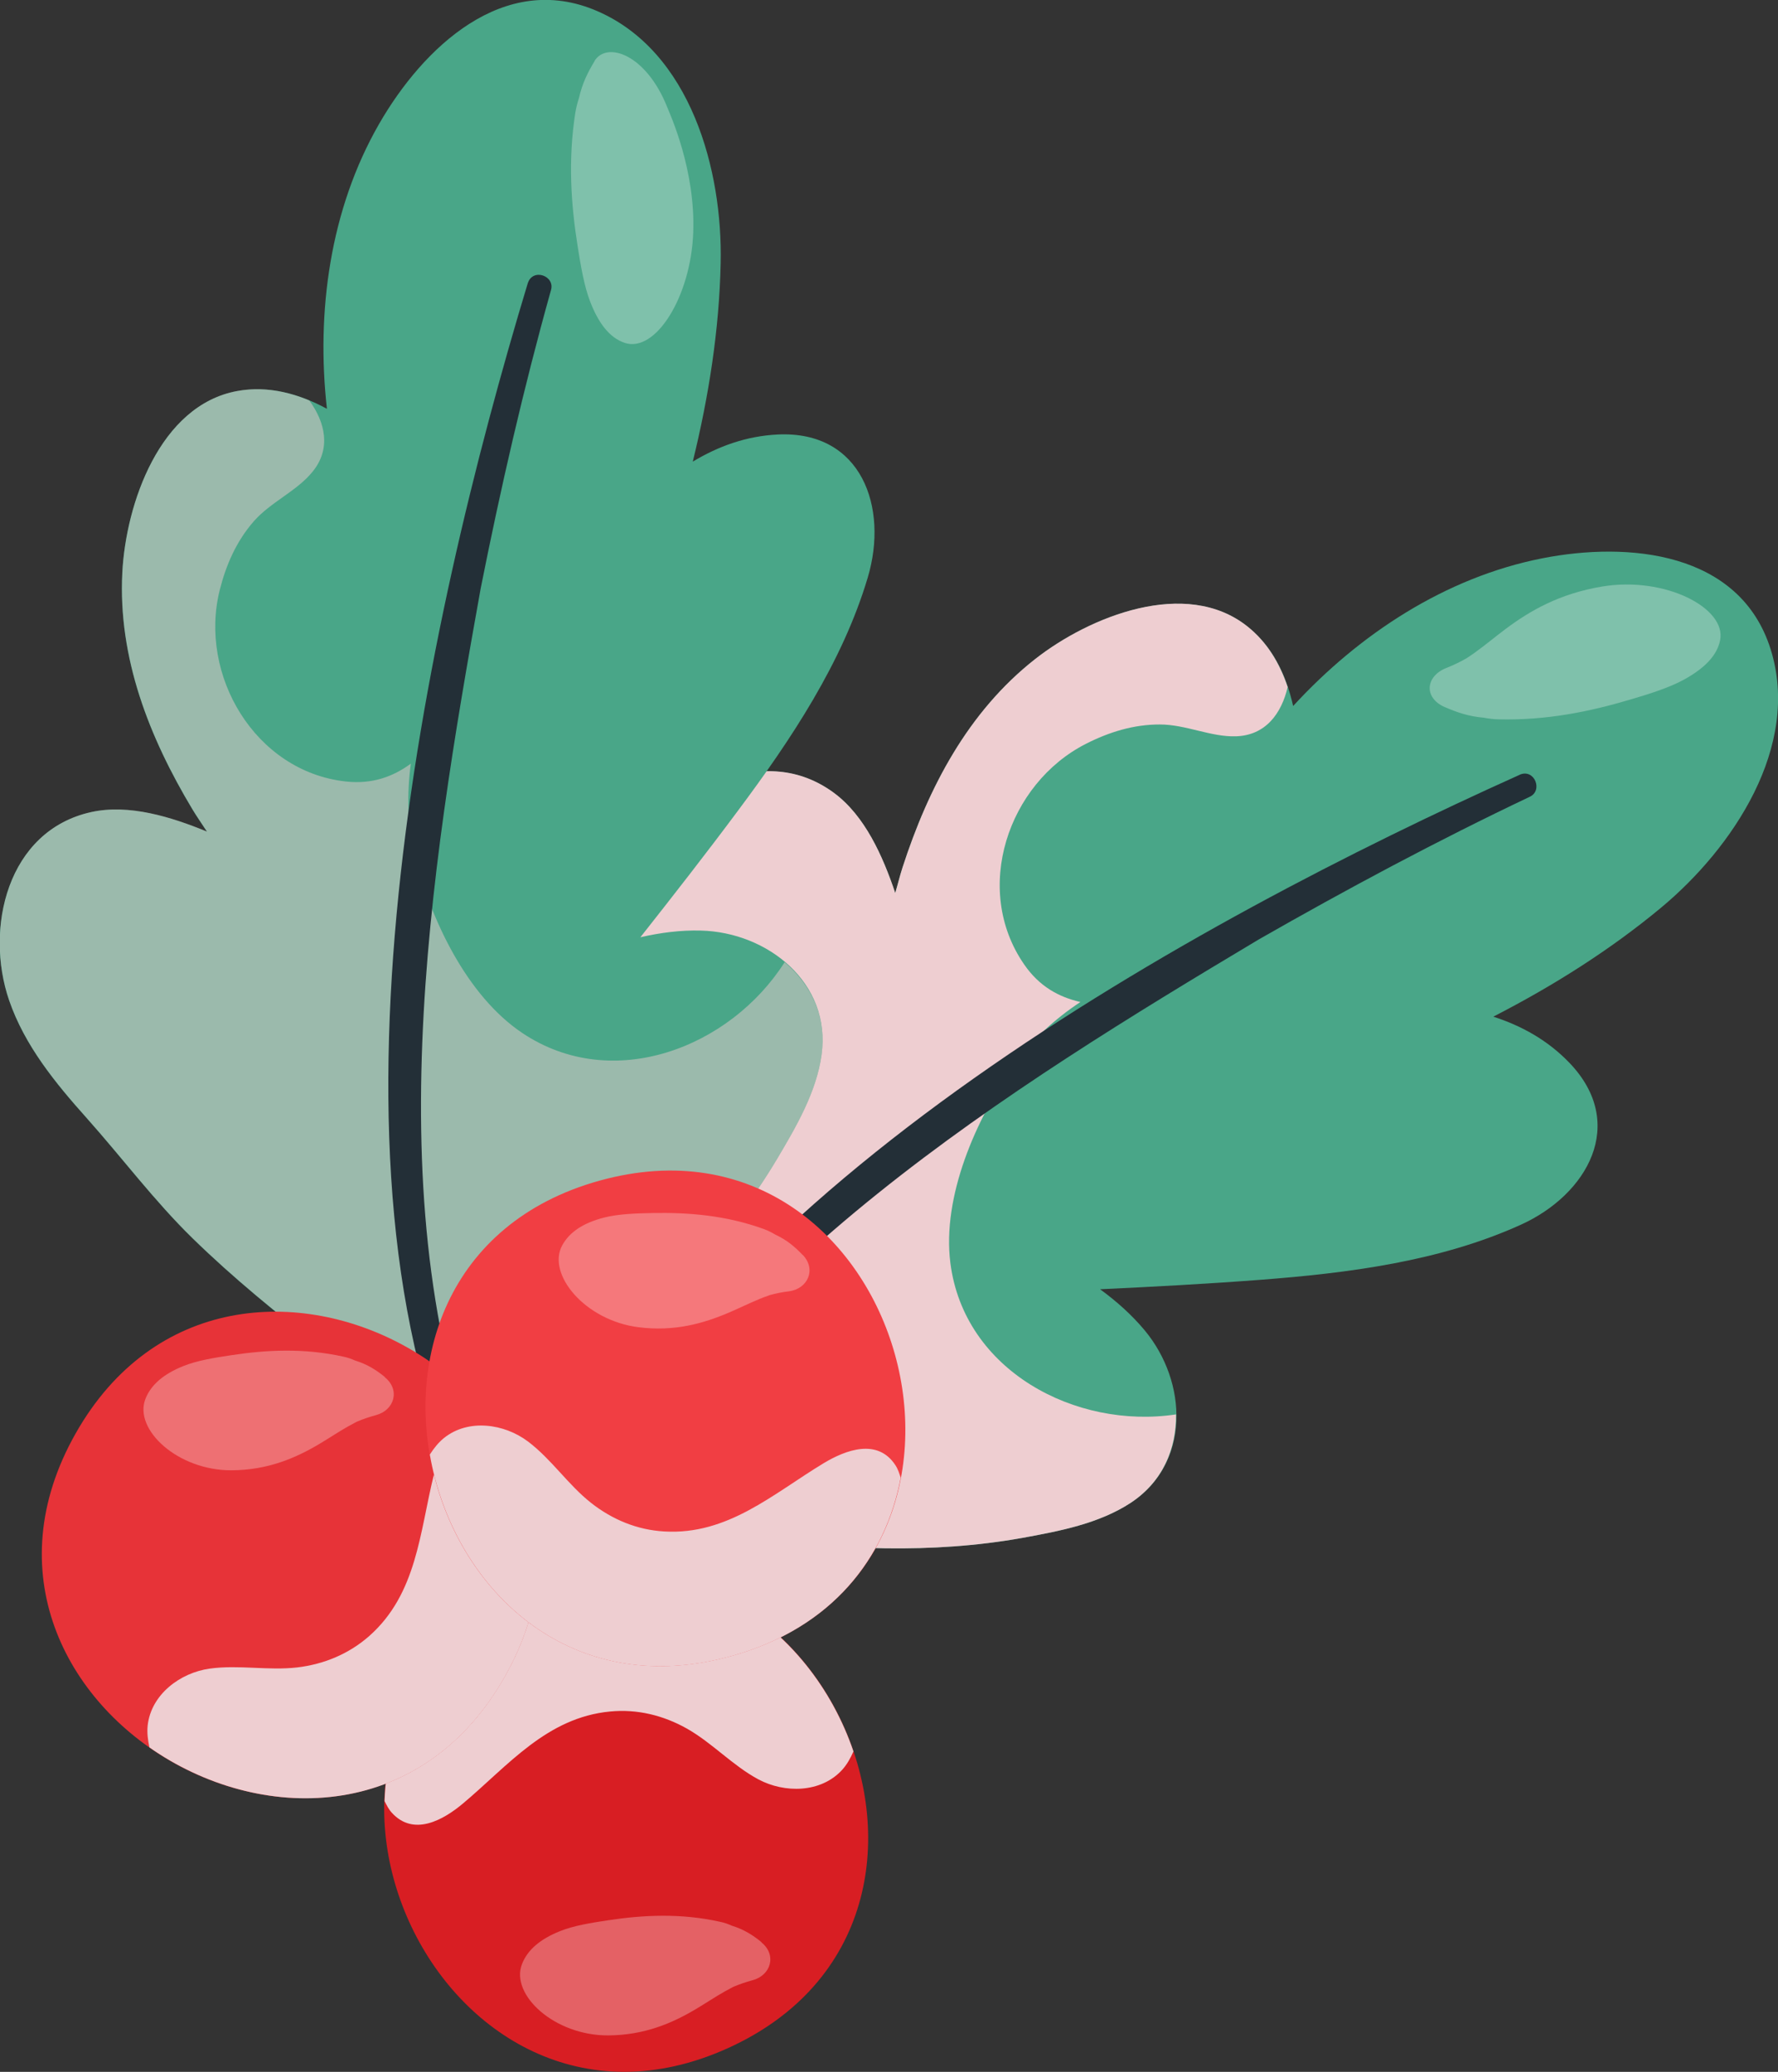
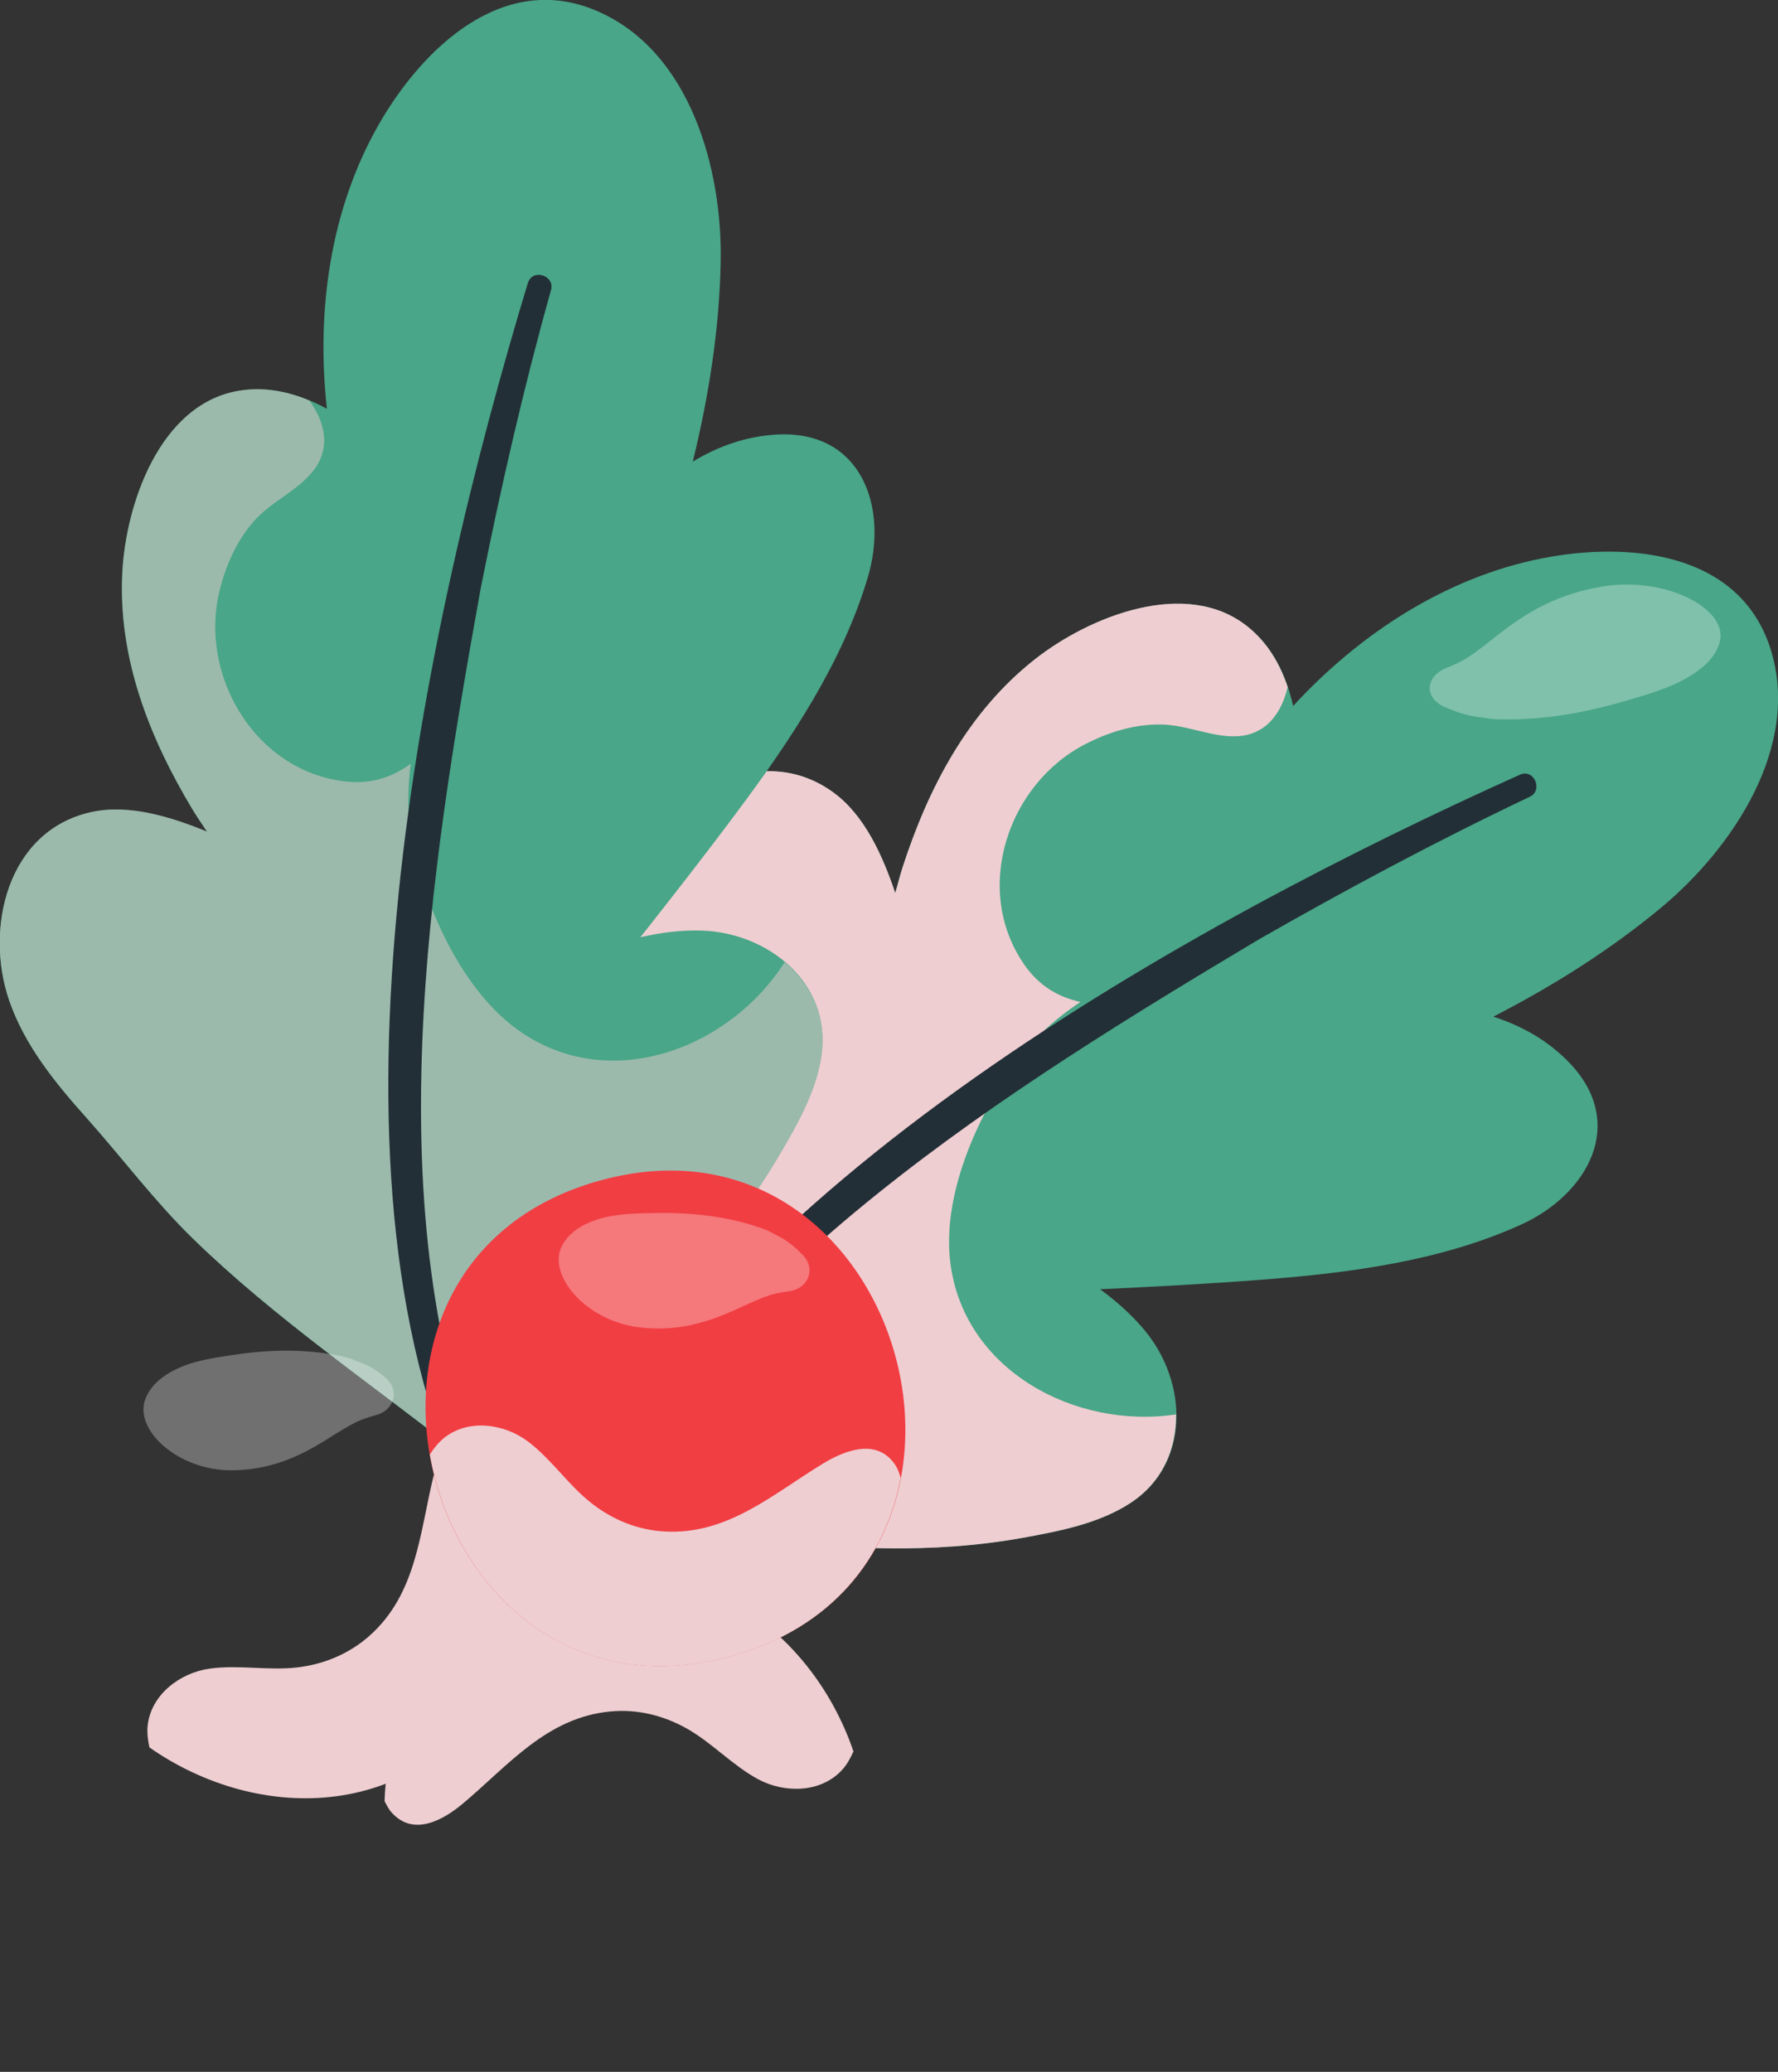
<svg xmlns="http://www.w3.org/2000/svg" viewBox="0 0 162.56 189.4">
  <rect x="0" y="0" width="162.56" height="189.4" fill="#333333" stroke="none" />
  <defs>
    <style>
      .cls-1 {
        fill: #f13e43;
      }

      .cls-2 {
        fill: #e73338;
      }

      .cls-3 {
        fill: #d81e23;
      }

      .cls-4 {
        fill: #232f37;
      }

      .cls-5 {
        fill: #49a688;
      }

      .cls-6, .cls-7 {
        fill: #eeced1;
        mix-blend-mode: multiply;
      }

      .cls-7 {
        opacity: .5;
      }

      .cls-8 {
        isolation: isolate;
      }

      .cls-9 {
        fill: #fff;
        mix-blend-mode: overlay;
        opacity: .3;
      }
    </style>
  </defs>
  <g class="cls-8">
    <g id="Layer_2" data-name="Layer 2">
      <g id="Layer_1-2" data-name="Layer 1">
        <g>
          <g>
            <path class="cls-5" d="M54.13,136.44c.06,1.14,.78,1.77,1.64,1.96,.28,.26,.62,.48,1.1,.55,7.97,1.26,15.99,2.48,24.08,2.59,4.19,.06,8.39-.21,12.52-.95,3.35-.61,7-1.3,9.9-3.2,5.52-3.62,5.2-11.06,1.3-15.76-1.18-1.42-2.57-2.66-4.09-3.77,4.87-.23,9.74-.49,14.6-.86,8.04-.61,16.46-1.68,23.87-5.04,6.09-2.76,9.76-9.23,4.46-14.78-2-2.09-4.4-3.41-6.98-4.24,5.45-2.8,10.67-6.08,15.36-9.98,6.5-5.41,12.8-14.72,9.99-23.63-2.82-8.92-13.02-9.84-20.88-8.29-8.84,1.74-16.73,6.93-22.77,13.5-.64-2.86-1.9-5.45-4.16-7.25-5.64-4.51-14.49-.91-19.43,2.97-6.14,4.82-9.75,11.74-12.12,19.04-.25,.77-.44,1.57-.67,2.34-1.14-3.38-2.77-7.05-5.59-9.14-6.34-4.7-14.46-.37-17.92,5.63-2.18,3.78-2.92,8.14-3.46,12.41-.61,4.83-1.66,9.65-1.94,14.5-.6,10.37,.68,21.04,1.19,31.4Z" />
            <path class="cls-6" d="M54.13,136.44c.06,1.14,.78,1.77,1.64,1.96,.28,.26,.62,.48,1.1,.55,7.97,1.26,15.99,2.48,24.08,2.59,4.19,.06,8.39-.21,12.52-.95,3.35-.61,7-1.3,9.9-3.2,2.95-1.94,4.19-4.97,4.15-8.09-9.16,1.38-19.38-3.98-20.63-13.85-.77-6.08,2.35-13.16,5.77-18.02,1.69-2.4,3.79-4.28,6.12-5.83-1.96-.45-3.75-1.41-5.14-3.43-4.76-6.88-1.48-16.55,5.64-20.17,2.12-1.08,4.38-1.78,6.78-1.77,2.35,0,4.67,1.16,6.95,1.08,2.71-.09,4.15-2.08,4.72-4.5-.72-2.16-1.87-4.1-3.66-5.53-5.64-4.51-14.49-.91-19.43,2.97-6.14,4.82-9.75,11.74-12.12,19.04-.25,.77-.44,1.57-.67,2.34-1.14-3.38-2.77-7.05-5.59-9.14-6.34-4.7-14.46-.37-17.92,5.63-2.18,3.78-2.92,8.14-3.46,12.41-.61,4.83-1.66,9.65-1.94,14.5-.6,10.37,.68,21.04,1.19,31.4Z" />
            <path class="cls-4" d="M138.94,70.83c-30.03,13.51-73.84,37.59-87.61,68.7-.53,1.3,1.43,2.21,2.04,.87,12.18-24.37,38.91-40.89,61.7-54.51,8.1-4.63,16.36-9.05,24.77-13.04,1.27-.56,.46-2.61-.89-2.03h0Z" />
          </g>
          <path class="cls-5" d="M42.08,132.92c.89,.7,1.85,.57,2.55,.05,.38-.04,.76-.15,1.14-.47,6.18-5.19,12.37-10.44,17.76-16.46,2.8-3.12,5.35-6.47,7.5-10.07,1.74-2.93,3.62-6.13,4.09-9.57,.89-6.54-4.93-11.18-11.04-11.33-1.84-.05-3.7,.19-5.53,.61,3.02-3.83,6.02-7.67,8.93-11.58,4.82-6.46,9.54-13.52,11.86-21.31,1.91-6.41-.56-13.43-8.22-13.07-2.89,.14-5.46,1.08-7.78,2.48,1.46-5.95,2.42-12.04,2.55-18.14,.19-8.45-2.7-19.32-11.27-23.04-8.58-3.73-15.97,3.37-19.96,10.31-4.49,7.81-5.76,17.17-4.77,26.04-2.58-1.4-5.36-2.14-8.2-1.62-7.1,1.3-10.19,10.33-10.51,16.6-.4,7.8,2.46,15.06,6.41,21.64,.42,.7,.89,1.36,1.33,2.04-3.3-1.36-7.14-2.54-10.57-1.79-7.71,1.69-9.77,10.66-7.52,17.21,1.42,4.13,4.22,7.55,7.09,10.76,3.24,3.63,6.19,7.58,9.67,10.98,7.43,7.26,16.32,13.29,24.47,19.72Z" />
          <path class="cls-7" d="M42.08,132.92c.89,.7,1.85,.57,2.55,.05,.38-.04,.76-.15,1.14-.47,6.18-5.19,12.37-10.44,17.76-16.46,2.8-3.12,5.35-6.47,7.5-10.07,1.74-2.93,3.62-6.13,4.09-9.57,.48-3.5-1-6.42-3.38-8.44-4.97,7.81-15.72,12.01-23.99,6.47-5.09-3.41-8.38-10.41-9.81-16.18-.71-2.85-.74-5.66-.38-8.44-1.62,1.19-3.53,1.9-5.96,1.63-8.31-.93-13.45-9.75-11.51-17.5,.58-2.31,1.53-4.47,3.11-6.28,1.55-1.77,3.94-2.76,5.38-4.54,1.71-2.1,1.16-4.5-.3-6.51-2.11-.88-4.32-1.28-6.58-.87-7.1,1.3-10.19,10.33-10.51,16.6-.4,7.8,2.46,15.06,6.41,21.64,.42,.7,.89,1.36,1.33,2.04-3.3-1.36-7.14-2.54-10.57-1.79-7.71,1.69-9.77,10.66-7.52,17.21,1.42,4.13,4.22,7.55,7.09,10.76,3.24,3.63,6.19,7.58,9.67,10.98,7.43,7.26,16.32,13.29,24.47,19.72Z" />
          <path class="cls-4" d="M48.26,25.87c-9.52,31.47-20.11,80.45-5.68,111.19,.63,1.25,2.61,.37,1.99-.96-10.38-25.12-5.31-56.25-.62-82.32,1.82-9.14,3.91-18.28,6.42-27.24,.41-1.33-1.66-2.06-2.11-.66h0Z" />
          <g>
            <g>
-               <path class="cls-3" d="M66.54,187.24c-26.44,11.96-45.06-29.11-18.58-41.09,26.44-11.96,45.06,29.11,18.58,41.09Z" />
              <path class="cls-6" d="M78.03,160.11c-.27,.61-.59,1.2-1.04,1.69-1.94,2.12-5.27,2.14-7.66,.86-2.36-1.27-4.2-3.32-6.53-4.64-2.15-1.21-4.55-1.8-7.02-1.56-5.79,.55-9.31,4.93-13.44,8.4-1.83,1.54-4.54,3.05-6.53,.84-.28-.31-.46-.68-.65-1.05,.23-7.37,4.03-14.53,12.8-18.5,14.22-6.43,26.17,2.49,30.07,13.96Z" />
            </g>
            <g>
-               <path class="cls-2" d="M6.91,131.05c14.28-25.26,53.56-3.1,39.25,22.2-14.28,25.26-53.56,3.1-39.25-22.2Z" />
              <path class="cls-6" d="M13.66,159.73c-.14-.66-.23-1.32-.16-1.98,.31-2.86,2.99-4.84,5.67-5.21,2.65-.37,5.35,.2,8.01-.11,2.45-.29,4.73-1.24,6.59-2.88,4.35-3.86,4.6-9.47,5.89-14.71,.57-2.32,1.87-5.14,4.78-4.53,.4,.08,.77,.28,1.14,.46,4.17,6.08,5.33,14.11,.59,22.49-7.68,13.59-22.59,13.44-32.51,6.48Z" />
            </g>
            <g>
              <path class="cls-1" d="M54.82,107.93c27.96-7.75,40.05,35.69,12.04,43.46-27.96,7.75-40.05-35.69-12.04-43.46Z" />
              <path class="cls-6" d="M39.3,132.97c.36-.56,.77-1.09,1.29-1.51,2.24-1.8,5.54-1.31,7.7,.33,2.14,1.62,3.64,3.93,5.74,5.59,1.94,1.53,4.22,2.48,6.69,2.62,5.81,.35,9.96-3.44,14.57-6.23,2.05-1.24,4.96-2.31,6.58,.18,.23,.35,.35,.74,.48,1.14-1.36,7.25-6.21,13.74-15.49,16.31-15.04,4.17-25.48-6.48-27.56-18.42Z" />
            </g>
          </g>
          <path class="cls-9" d="M73.38,114.72c-.71-.75-1.45-1.37-2.5-1.86-.32-.19-.65-.36-1.03-.5-3.46-1.26-6.9-1.53-10.16-1.47-1.54,.03-3.15,.08-4.48,.42-1.81,.47-3.12,1.27-3.81,2.54-1.42,2.63,2.08,6.86,6.97,7.48,3.3,.42,5.96-.35,8.28-1.34,.95-.41,1.85-.85,2.81-1.25,.25-.1,.5-.2,.77-.29,.03-.01,.07-.02,.1-.04,.02,0,.04-.01,.06-.02,.55-.15,1.12-.27,1.73-.34,1.73-.22,2.55-2,1.27-3.34Z" />
          <path class="cls-9" d="M35.2,125.89c-.8-.65-1.61-1.17-2.72-1.51-.34-.15-.69-.28-1.09-.36-3.59-.8-7.04-.62-10.26-.13-1.52,.23-3.11,.48-4.39,1-1.73,.7-2.93,1.66-3.45,3.01-1.07,2.79,2.96,6.53,7.88,6.51,3.33-.02,5.86-1.12,8.03-2.41,.89-.53,1.72-1.09,2.62-1.6,.24-.13,.47-.26,.72-.39,.03-.02,.07-.03,.1-.05,.02,0,.04-.02,.05-.02,.52-.22,1.08-.41,1.67-.57,1.69-.44,2.26-2.31,.82-3.47Z" />
-           <path class="cls-9" d="M69.63,177.55c-.8-.65-1.61-1.17-2.72-1.51-.34-.15-.69-.28-1.09-.36-3.59-.8-7.04-.62-10.26-.13-1.52,.23-3.11,.48-4.39,1-1.73,.7-2.93,1.66-3.45,3.01-1.07,2.79,2.96,6.53,7.88,6.51,3.33-.02,5.86-1.12,8.03-2.41,.89-.53,1.72-1.09,2.62-1.6,.23-.13,.47-.26,.72-.39,.03-.02,.07-.03,.1-.05,.02,0,.04-.02,.05-.02,.52-.22,1.08-.41,1.67-.57,1.69-.44,2.26-2.31,.82-3.47Z" />
-           <path class="cls-9" d="M54.36,5.59c-.62,1.02-1.13,2.04-1.43,3.39-.14,.42-.25,.85-.33,1.33-.68,4.34-.39,8.42,.21,12.18,.28,1.78,.59,3.64,1.15,5.09,.76,1.97,1.77,3.29,3.14,3.76,2.84,.96,6.06-4.23,6.28-10.06,.22-5.76-2.12-10.83-2.38-11.49-1.93-4.85-5.53-6.04-6.65-4.21Z" />
          <path class="cls-9" d="M132.1,64.64c1.1,.48,2.17,.85,3.55,.97,.43,.08,.88,.14,1.36,.15,4.4,.11,8.39-.72,12.05-1.81,1.73-.51,3.53-1.07,4.9-1.82,1.86-1.02,3.03-2.19,3.31-3.61,.58-2.94-5.04-5.86-10.8-4.9-3.89,.65-6.59,2.21-8.83,3.89-.91,.68-1.75,1.39-2.69,2.07-.24,.18-.49,.35-.75,.52-.03,.02-.07,.04-.1,.07-.02,.01-.04,.02-.06,.03-.56,.32-1.16,.61-1.82,.87-1.87,.75-2.09,2.7-.13,3.57Z" />
        </g>
      </g>
    </g>
  </g>
</svg>